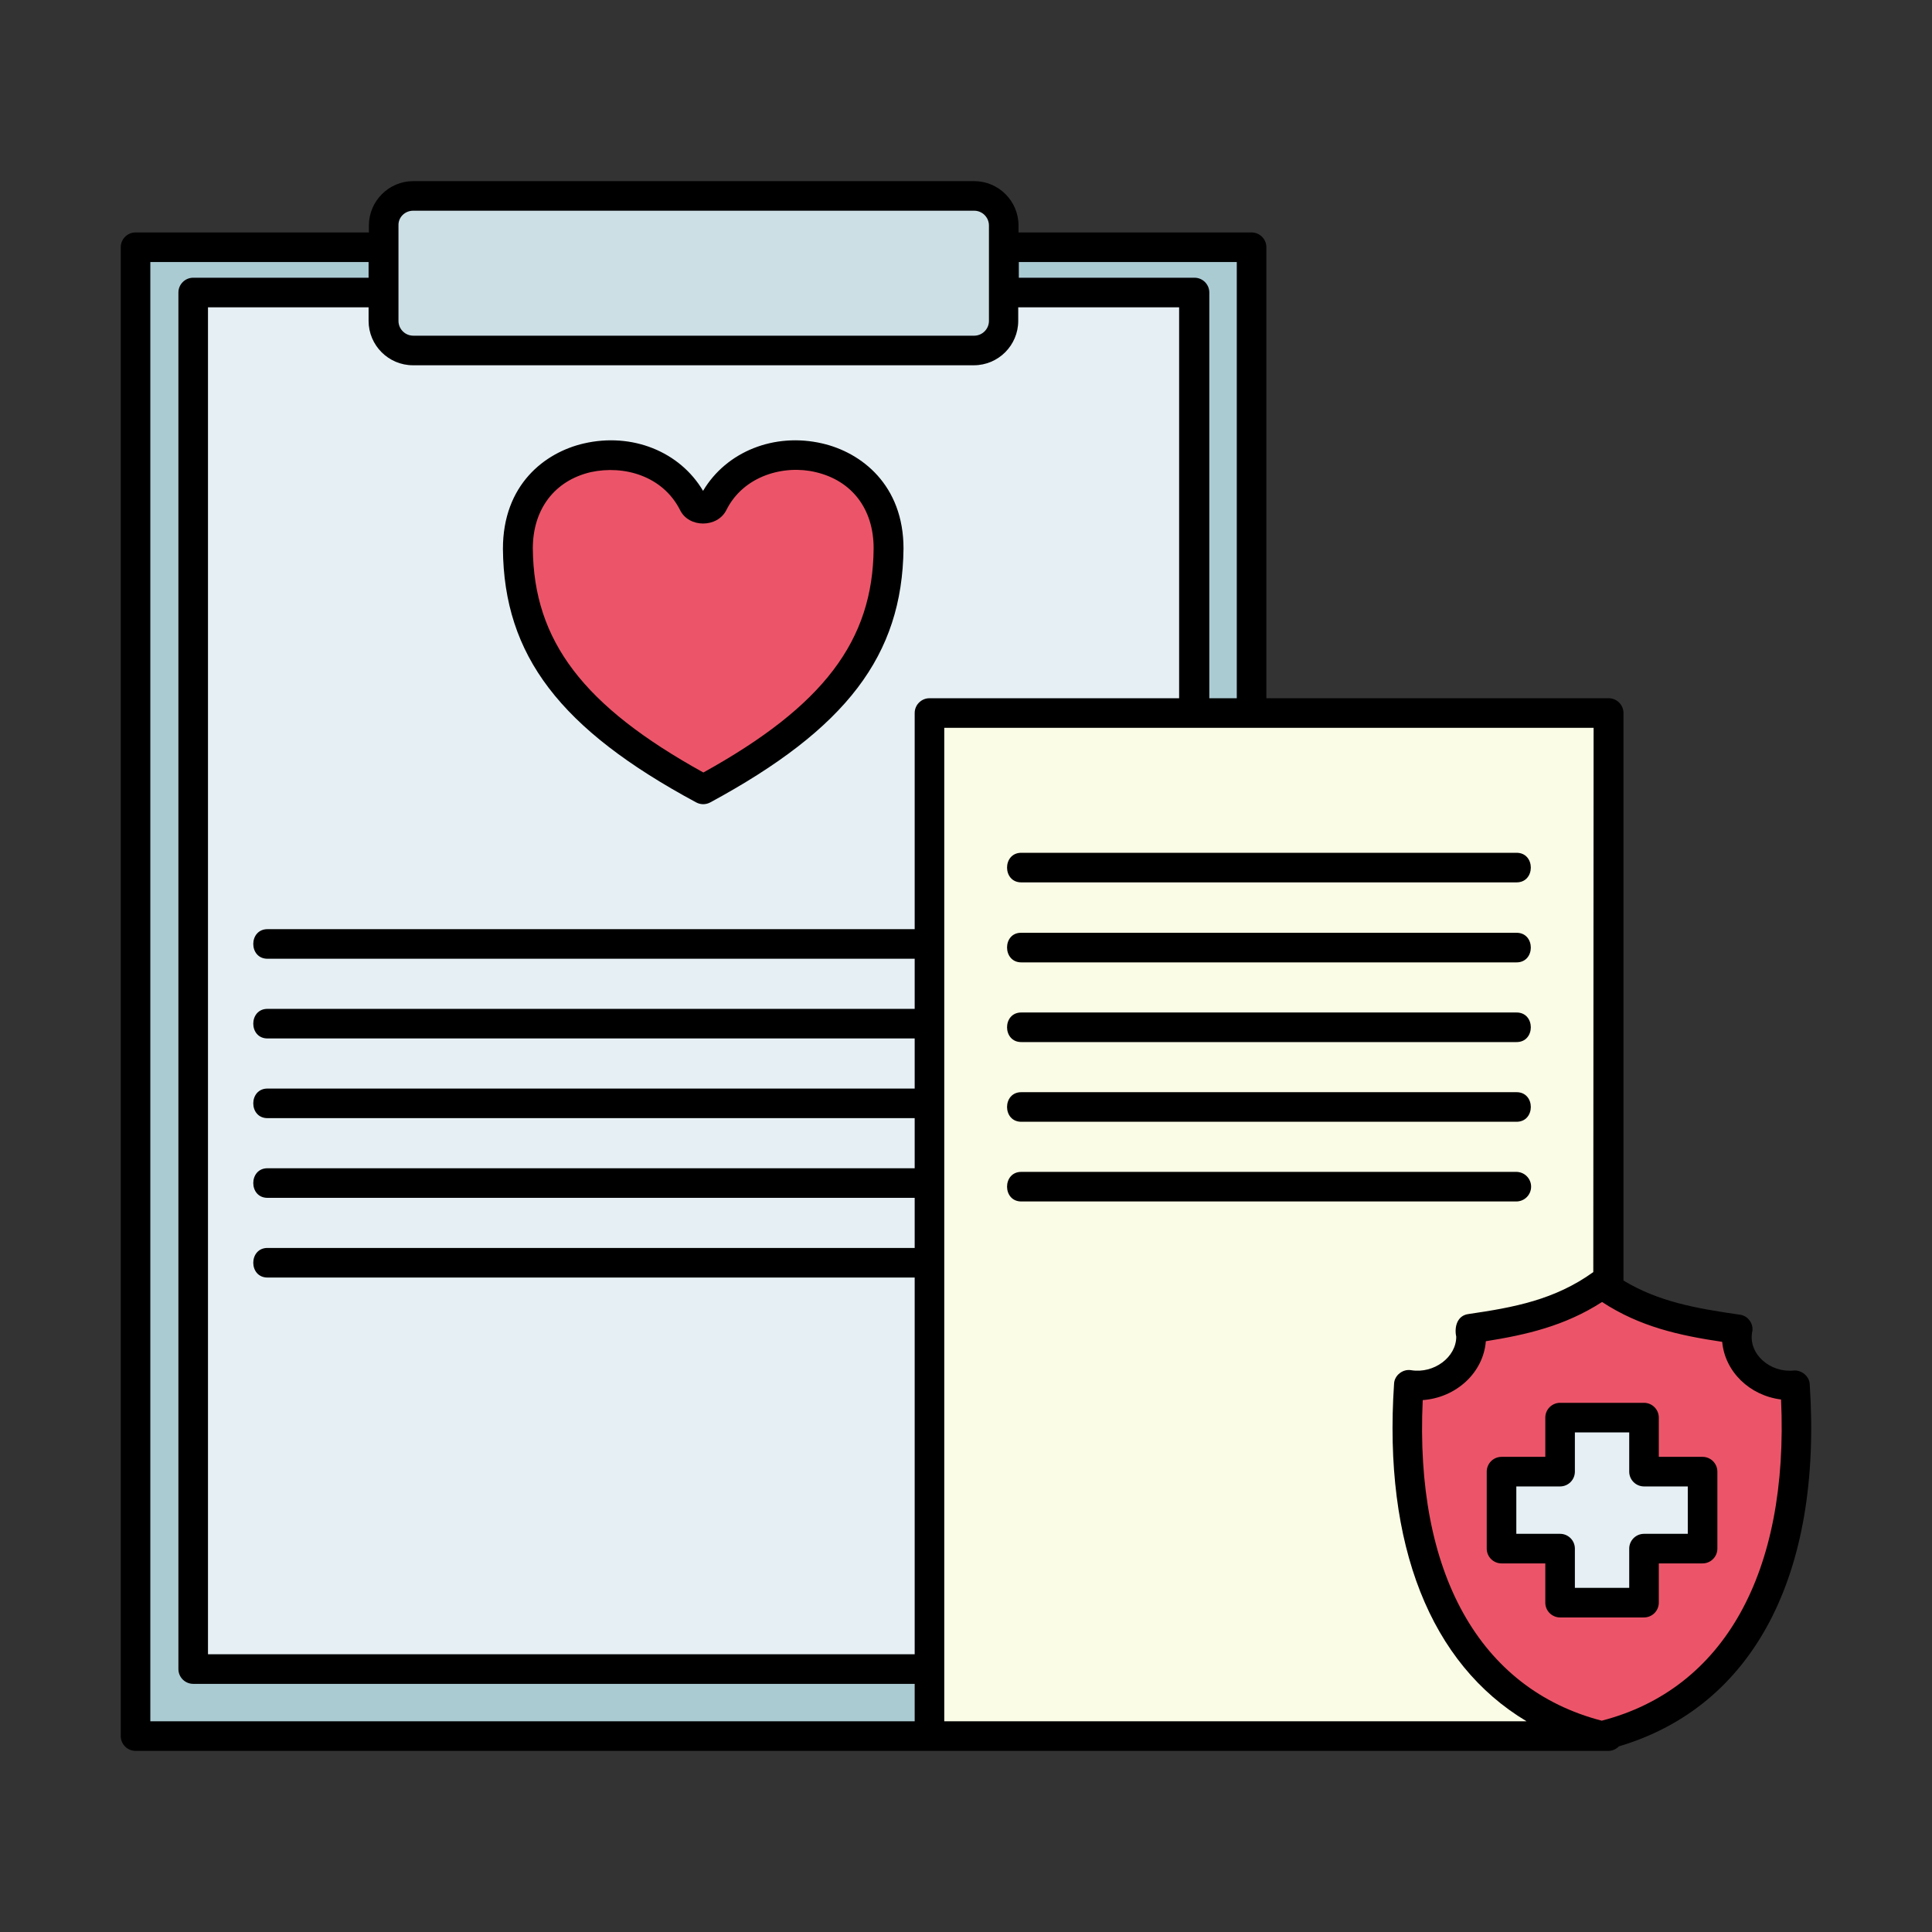
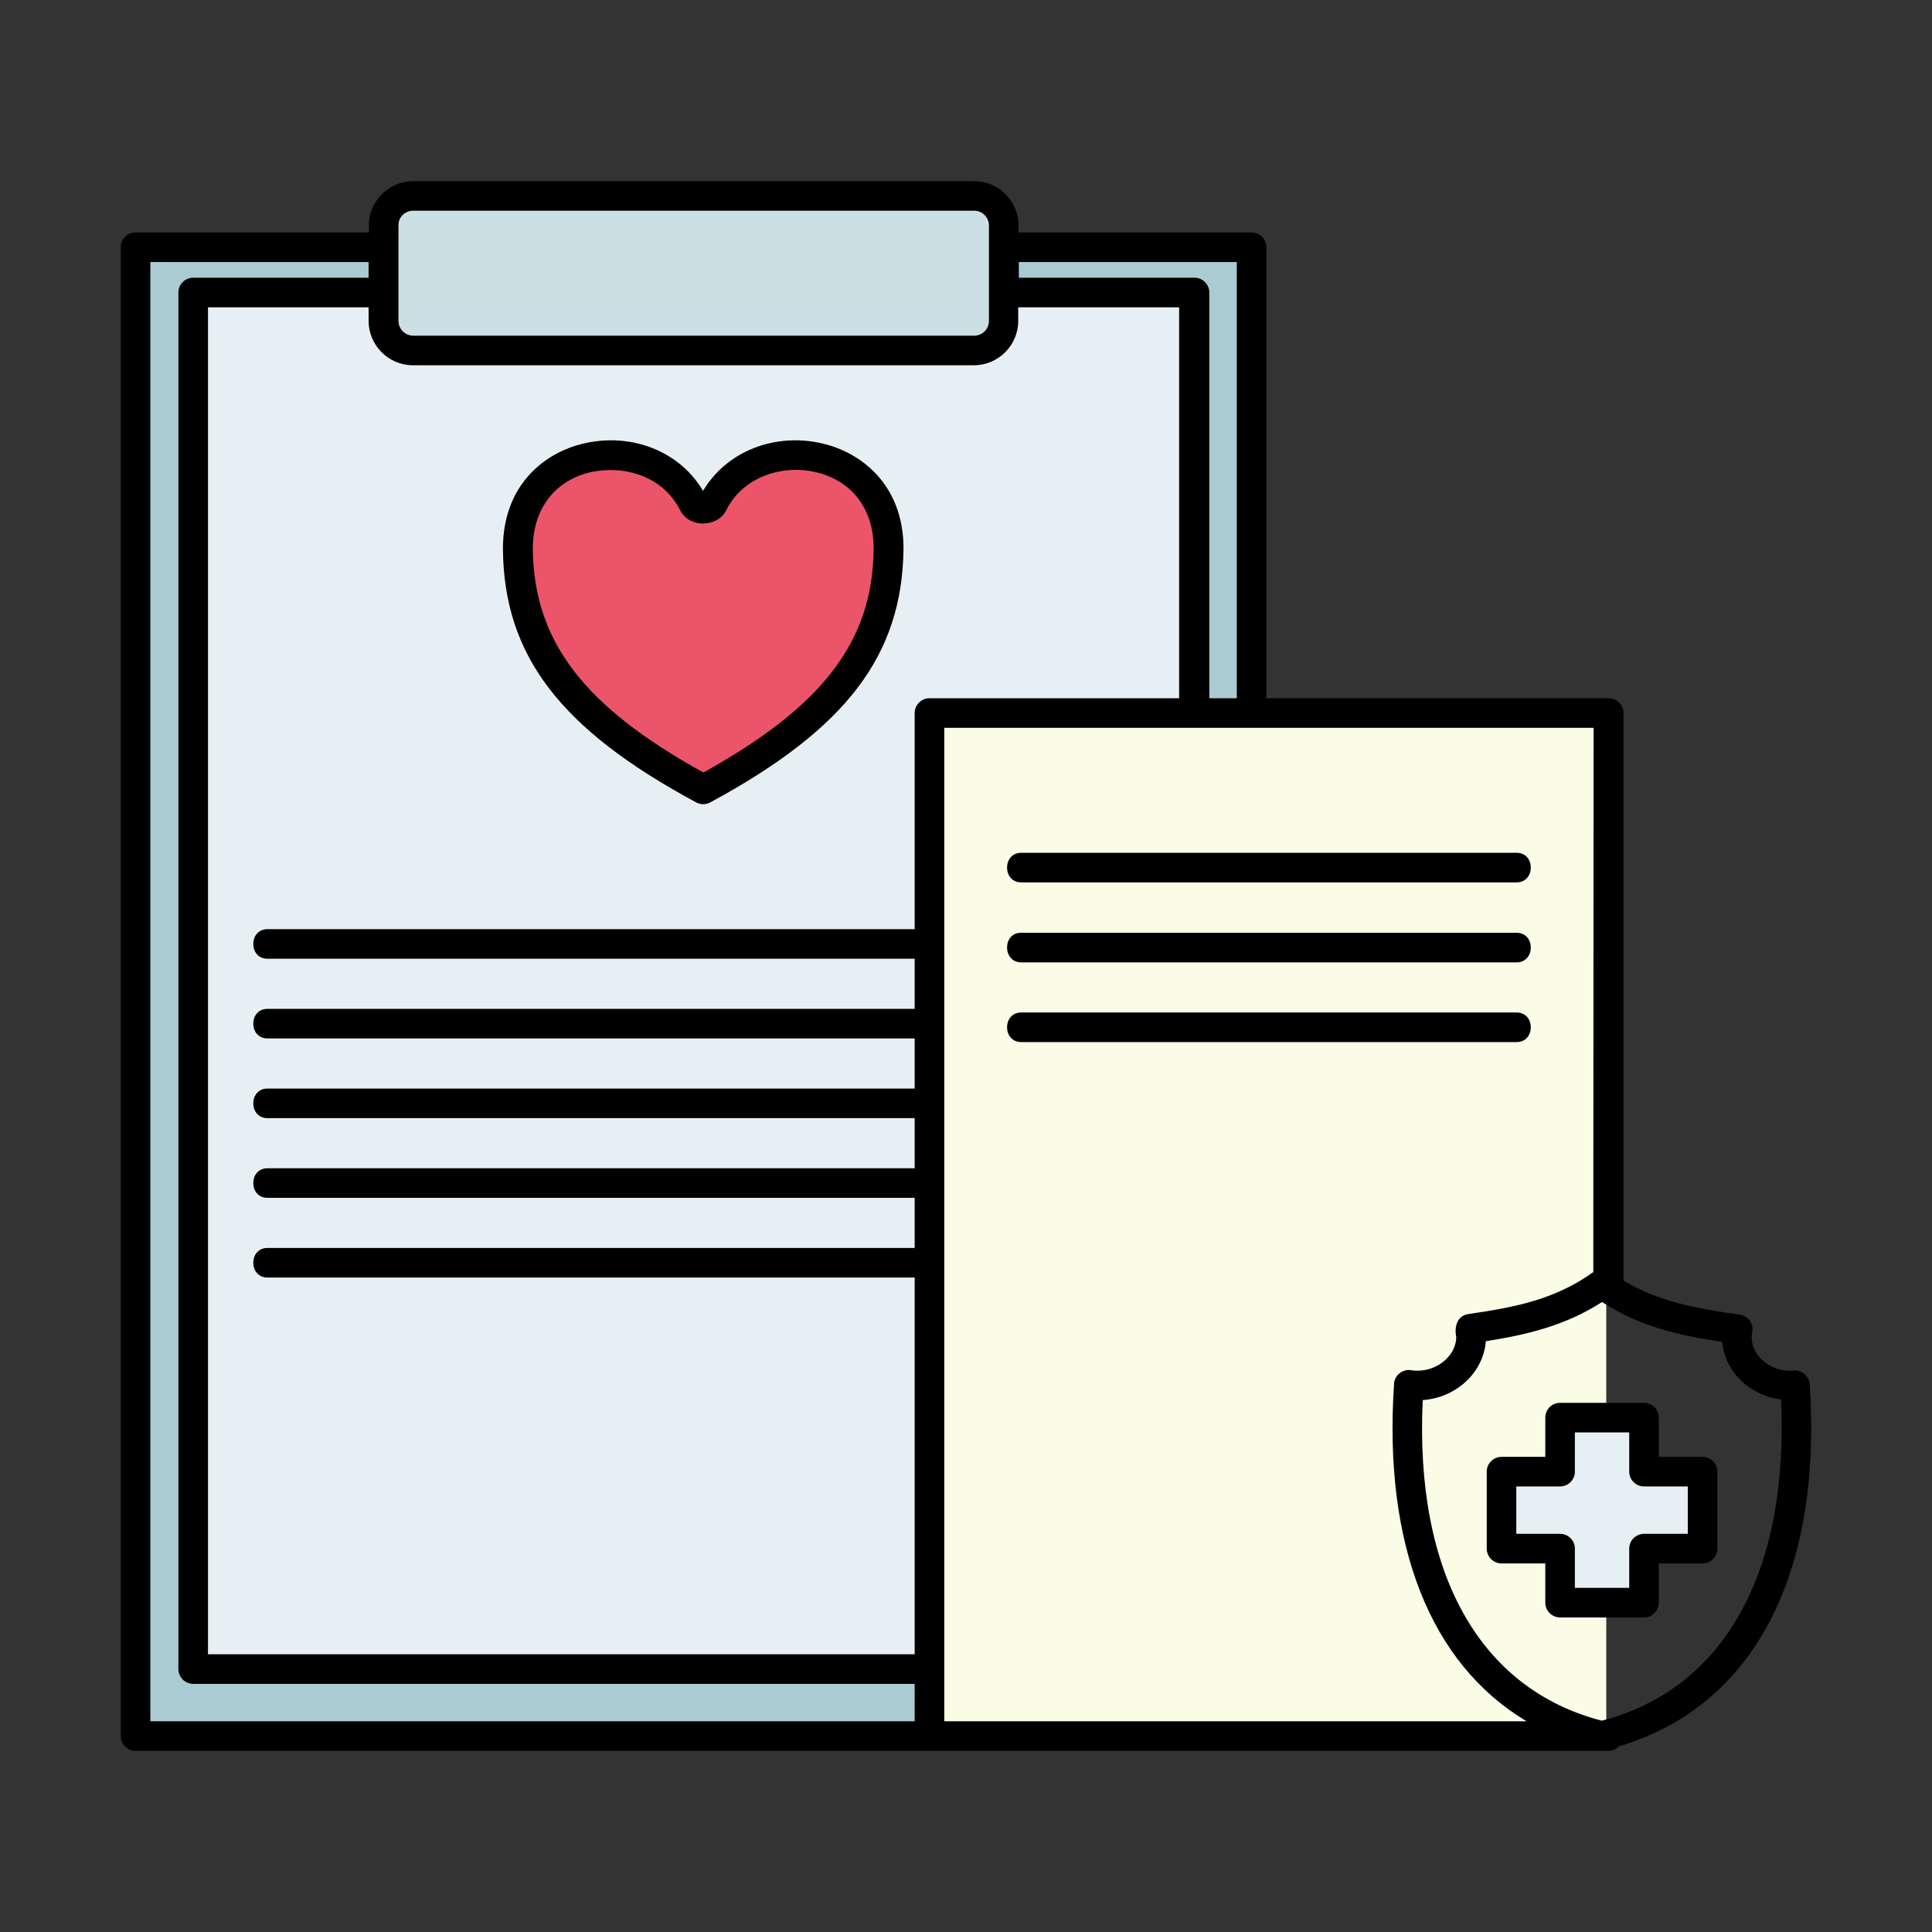
<svg xmlns="http://www.w3.org/2000/svg" viewBox="0 0 64 64">
  <rect x="0" y="0" width="64" height="64" fill="#333333" stroke="none" />
  <g id="guid" />
  <g id="Layer_1" />
  <g id="Layer_2" />
  <g id="Layer_3" />
  <g id="Layer_4" />
  <g id="Layer_5" />
  <g id="Layer_6" />
  <g id="Layer_7" />
  <g id="Layer_8" />
  <g id="Layer_9" />
  <g id="Layer_10" />
  <g id="Layer_11" />
  <g id="Layer_12" />
  <g id="Layer_13" />
  <g id="Layer_14" />
  <g id="Layer_15" />
  <g id="Layer_16" />
  <g id="Layer_17" />
  <g id="Layer_18" />
  <g id="Layer_19" />
  <g id="Layer_20" />
  <g id="Layer_21" />
  <g id="Layer_22" />
  <g id="Layer_23" />
  <g id="Layer_24" />
  <g id="Layer_25" />
  <g id="Layer_26" />
  <g id="Layer_27" />
  <g id="Layer_28" />
  <g id="Layer_29">
    <g>
      <g>
        <path d="m4.59 8.24h36.85v49.22h-36.85z" fill="#abcbd3" />
        <path d="m6.48 9.74h33.05v45.51h-33.05z" fill="#e6f0f4" />
        <g>
          <path d="m23.65 16.73c-.14.27-.51.27-.65 0-1.26-2.56-5.8-2.07-5.8 1.48.03 3.29 1.78 5.61 6.12 7.96 4.34-2.35 6.09-4.67 6.12-7.96 0-3.55-4.53-4.04-5.79-1.48z" fill="#ec5569" />
        </g>
        <path d="m32.25 11.66h-18.48c-.55 0-1-.45-1-1v-3.12c0-.55.45-1 1-1h18.48c.55 0 1 .45 1 1v3.11c0 .56-.45 1.01-1 1.01z" fill="#ccdfe5" />
        <path d="m30.8 23.64h22.41v33.81h-22.41z" fill="#fbfce6" />
-         <path d="m52.99 57.46c-4.66-1.14-6.78-5.56-6.38-11.61.1.02.19.02.29.02.98 0 1.77-.72 1.77-1.61 0-.09-.01-.18-.03-.26 1.6-.23 3.01-.51 4.34-1.48 1.37.99 2.82 1.26 4.47 1.49-.02.08-.02.16-.02.25 0 .89.79 1.61 1.76 1.61.06 0 .11 0 .16-.01.42 6.04-1.71 10.46-6.36 11.6z" fill="#ec5569" />
        <path d="m56.31 48.71h-1.94v-1.78h-2.77v1.78h-1.93v2.55h1.93v1.78h2.77v-1.78h1.94z" fill="#e6f0f4" />
      </g>
      <g>
        <path d="m27.24 14.69c-1.59-.37-3.18.27-3.95 1.57-.77-1.3-2.35-1.94-3.95-1.57-1.3.3-2.68 1.37-2.68 3.49.03 3.53 1.89 5.97 6.4 8.4.15.08.32.08.47 0 4.51-2.44 6.36-4.87 6.4-8.41 0-2.1-1.39-3.18-2.69-3.48zm-3.94 10.9c-3.98-2.2-5.62-4.36-5.65-7.42 0-1.3.72-2.25 1.92-2.53 1.11-.24 2.39.13 2.96 1.26.29.59 1.23.59 1.53 0 .57-1.15 1.92-1.51 2.96-1.26 1.2.28 1.92 1.22 1.92 2.52-.02 3.07-1.67 5.23-5.64 7.43z" />
-         <path d="m50.72 39.31c0-.27-.22-.49-.49-.49h-16.39c-.64-.01-.64.99 0 .98h16.39c.27 0 .49-.22.49-.49z" />
-         <path d="m33.84 37.16h16.39c.64.01.64-.99 0-.98h-16.39c-.64-.01-.64.99 0 .98z" />
        <path d="m33.84 34.52h16.39c.64.01.64-.99 0-.98h-16.39c-.64-.01-.64.99 0 .98z" />
        <path d="m33.84 31.88h16.39c.64.01.64-.99 0-.98h-16.39c-.64-.02-.64.99 0 .98z" />
        <path d="m33.84 29.23h16.39c.64.01.64-.99 0-.98h-16.39c-.64-.01-.64.99 0 .98z" />
        <path d="m56.4 48.26h-1.45v-1.3c0-.27-.22-.49-.49-.49h-2.78c-.27 0-.49.22-.49.49v1.3h-1.45c-.27 0-.49.22-.49.49v2.55c0 .27.22.49.49.49h1.45v1.3c0 .27.22.49.49.49h2.78c.27 0 .49-.22.49-.49v-1.3h1.45c.27 0 .49-.22.49-.49v-2.55c0-.27-.22-.49-.49-.49zm-.49 2.55h-1.45c-.27 0-.49.22-.49.49v1.3h-1.8v-1.3c0-.27-.22-.49-.49-.49h-1.45v-1.57h1.45c.27 0 .49-.22.49-.49v-1.3h1.8v1.3c0 .27.22.49.49.49h1.45z" />
        <path d="m59.95 45.86c-.01-.27-.27-.48-.53-.46-.78.08-1.5-.54-1.38-1.26.07-.27-.13-.56-.41-.59-1.46-.21-2.69-.43-3.85-1.13v-18.8c0-.27-.22-.49-.49-.49h-11.34v-14.94c0-.27-.22-.49-.49-.49h-7.72v-.23c0-.81-.66-1.47-1.47-1.47h-18.58c-.81 0-1.47.66-1.47 1.47v.23h-7.73c-.27 0-.49.22-.49.49v49.32c0 .27.22.49.49.49h48.79c.14 0 .26-.06.35-.15 4.44-1.32 6.74-5.66 6.32-11.99zm-18.98-37.18v14.45h-.91v-13.44c0-.27-.22-.49-.49-.49h-5.82v-.52zm-10.18 14.45c-.27 0-.49.22-.49.49v7.16h-21.43c-.64-.01-.64.99 0 .98h21.43v1.66h-21.43c-.64-.01-.64.99 0 .98h21.43v1.66h-21.43c-.64-.01-.64.99 0 .98h21.43v1.66h-21.43c-.64-.01-.64.99 0 .98h21.43v1.66h-21.43c-.64-.01-.64.99 0 .98h21.43v12.48h-23.41v-44.62h5.32v.45c0 .81.66 1.47 1.47 1.47h18.58c.81 0 1.47-.66 1.47-1.47v-.45h5.33v12.95zm-17.1-16.15h18.58c.27 0 .49.22.49.49v3.16c0 .27-.22.49-.49.49h-18.58c-.27 0-.49-.22-.49-.49v-3.16c-.01-.27.21-.49.49-.49zm-8.71 1.7h7.23v.52h-5.81c-.27 0-.49.22-.49.49v45.6c0 .27.22.49.49.49h23.9v1.24h-25.32zm26.3 48.34v-32.91h21.51s-.01 18.03-.01 18.03c-1.28.92-2.63 1.17-4.14 1.39-.37.05-.47.43-.4.75 0 .68-.74 1.23-1.49 1.11-.28-.05-.56.17-.57.45-.36 5.35 1.21 9.28 4.39 11.18zm21.78-.02c-4.05-1.05-6.2-4.9-5.93-10.62 1.11-.08 2.01-.91 2.09-1.95 1.32-.21 2.61-.5 3.85-1.3 1.25.82 2.56 1.11 3.98 1.32.09.99.91 1.78 1.95 1.91.26 5.74-1.89 9.59-5.94 10.64z" />
      </g>
    </g>
  </g>
  <g id="Layer_30" />
  <g id="Layer_31" />
  <g id="Layer_32" />
  <g id="Layer_33" />
  <g id="Layer_34" />
  <g id="Layer_35" />
  <g id="Layer_36" />
  <g id="Layer_37" />
  <g id="Layer_38" />
  <g id="Layer_39" />
  <g id="Layer_40" />
  <g id="Layer_41" />
  <g id="Layer_42" />
  <g id="Layer_43" />
  <g id="Layer_44" />
  <g id="Layer_45" />
  <g id="Layer_46" />
  <g id="Layer_47" />
  <g id="Layer_48" />
  <g id="Layer_49" />
  <g id="Layer_50" />
</svg>